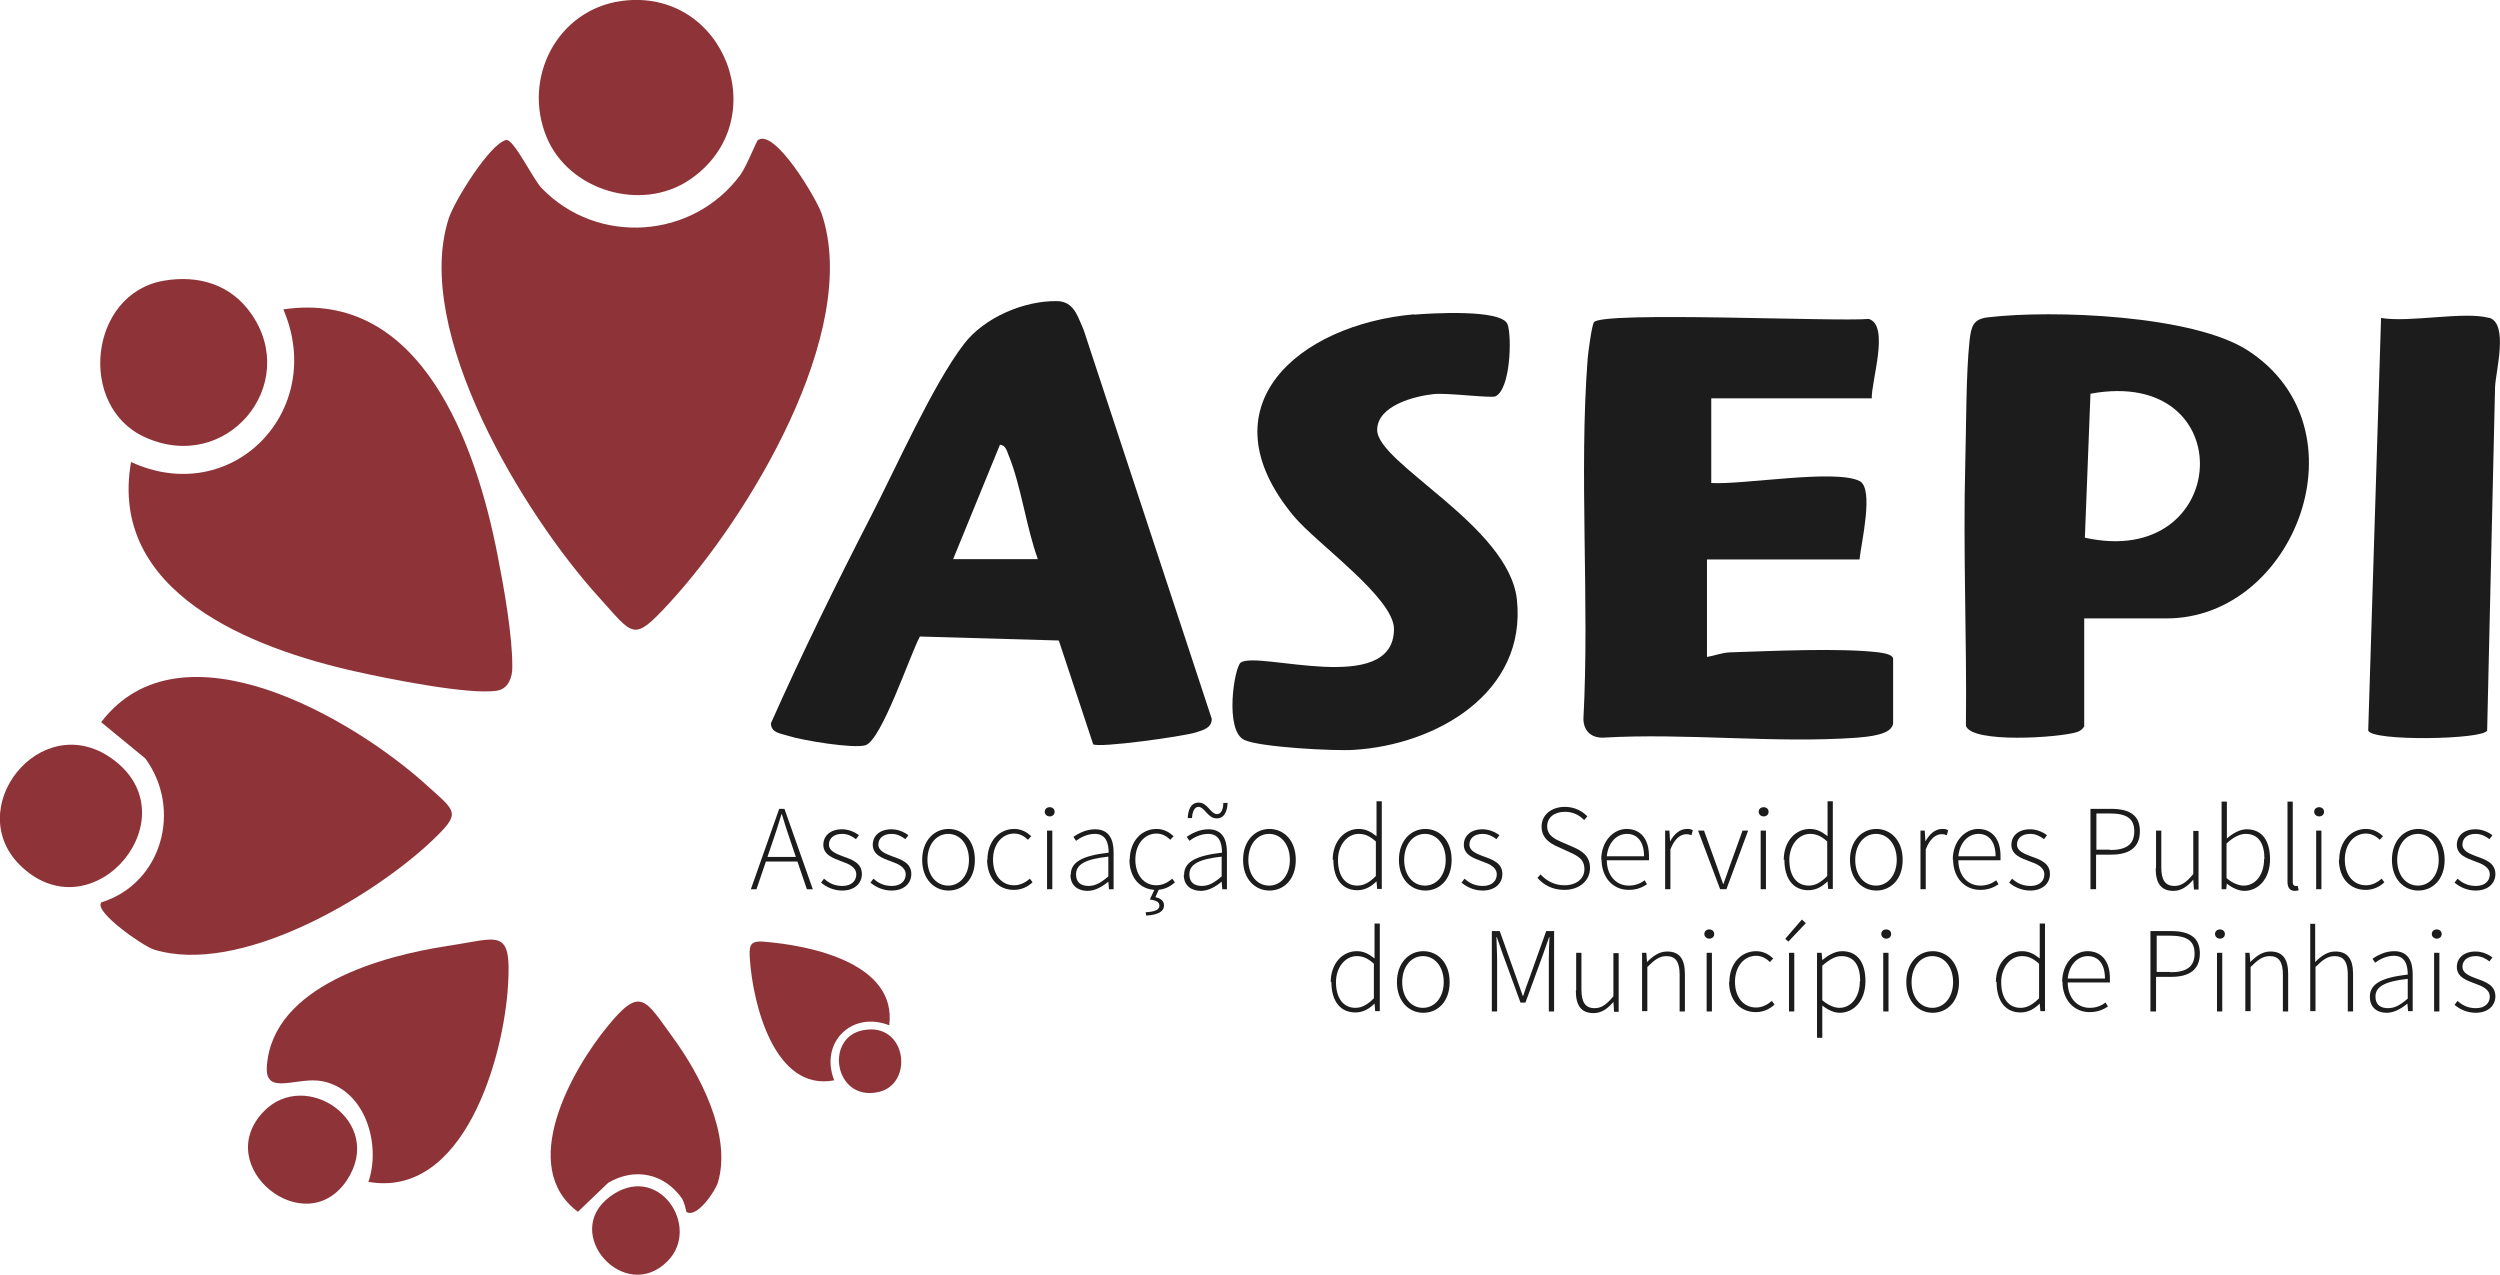
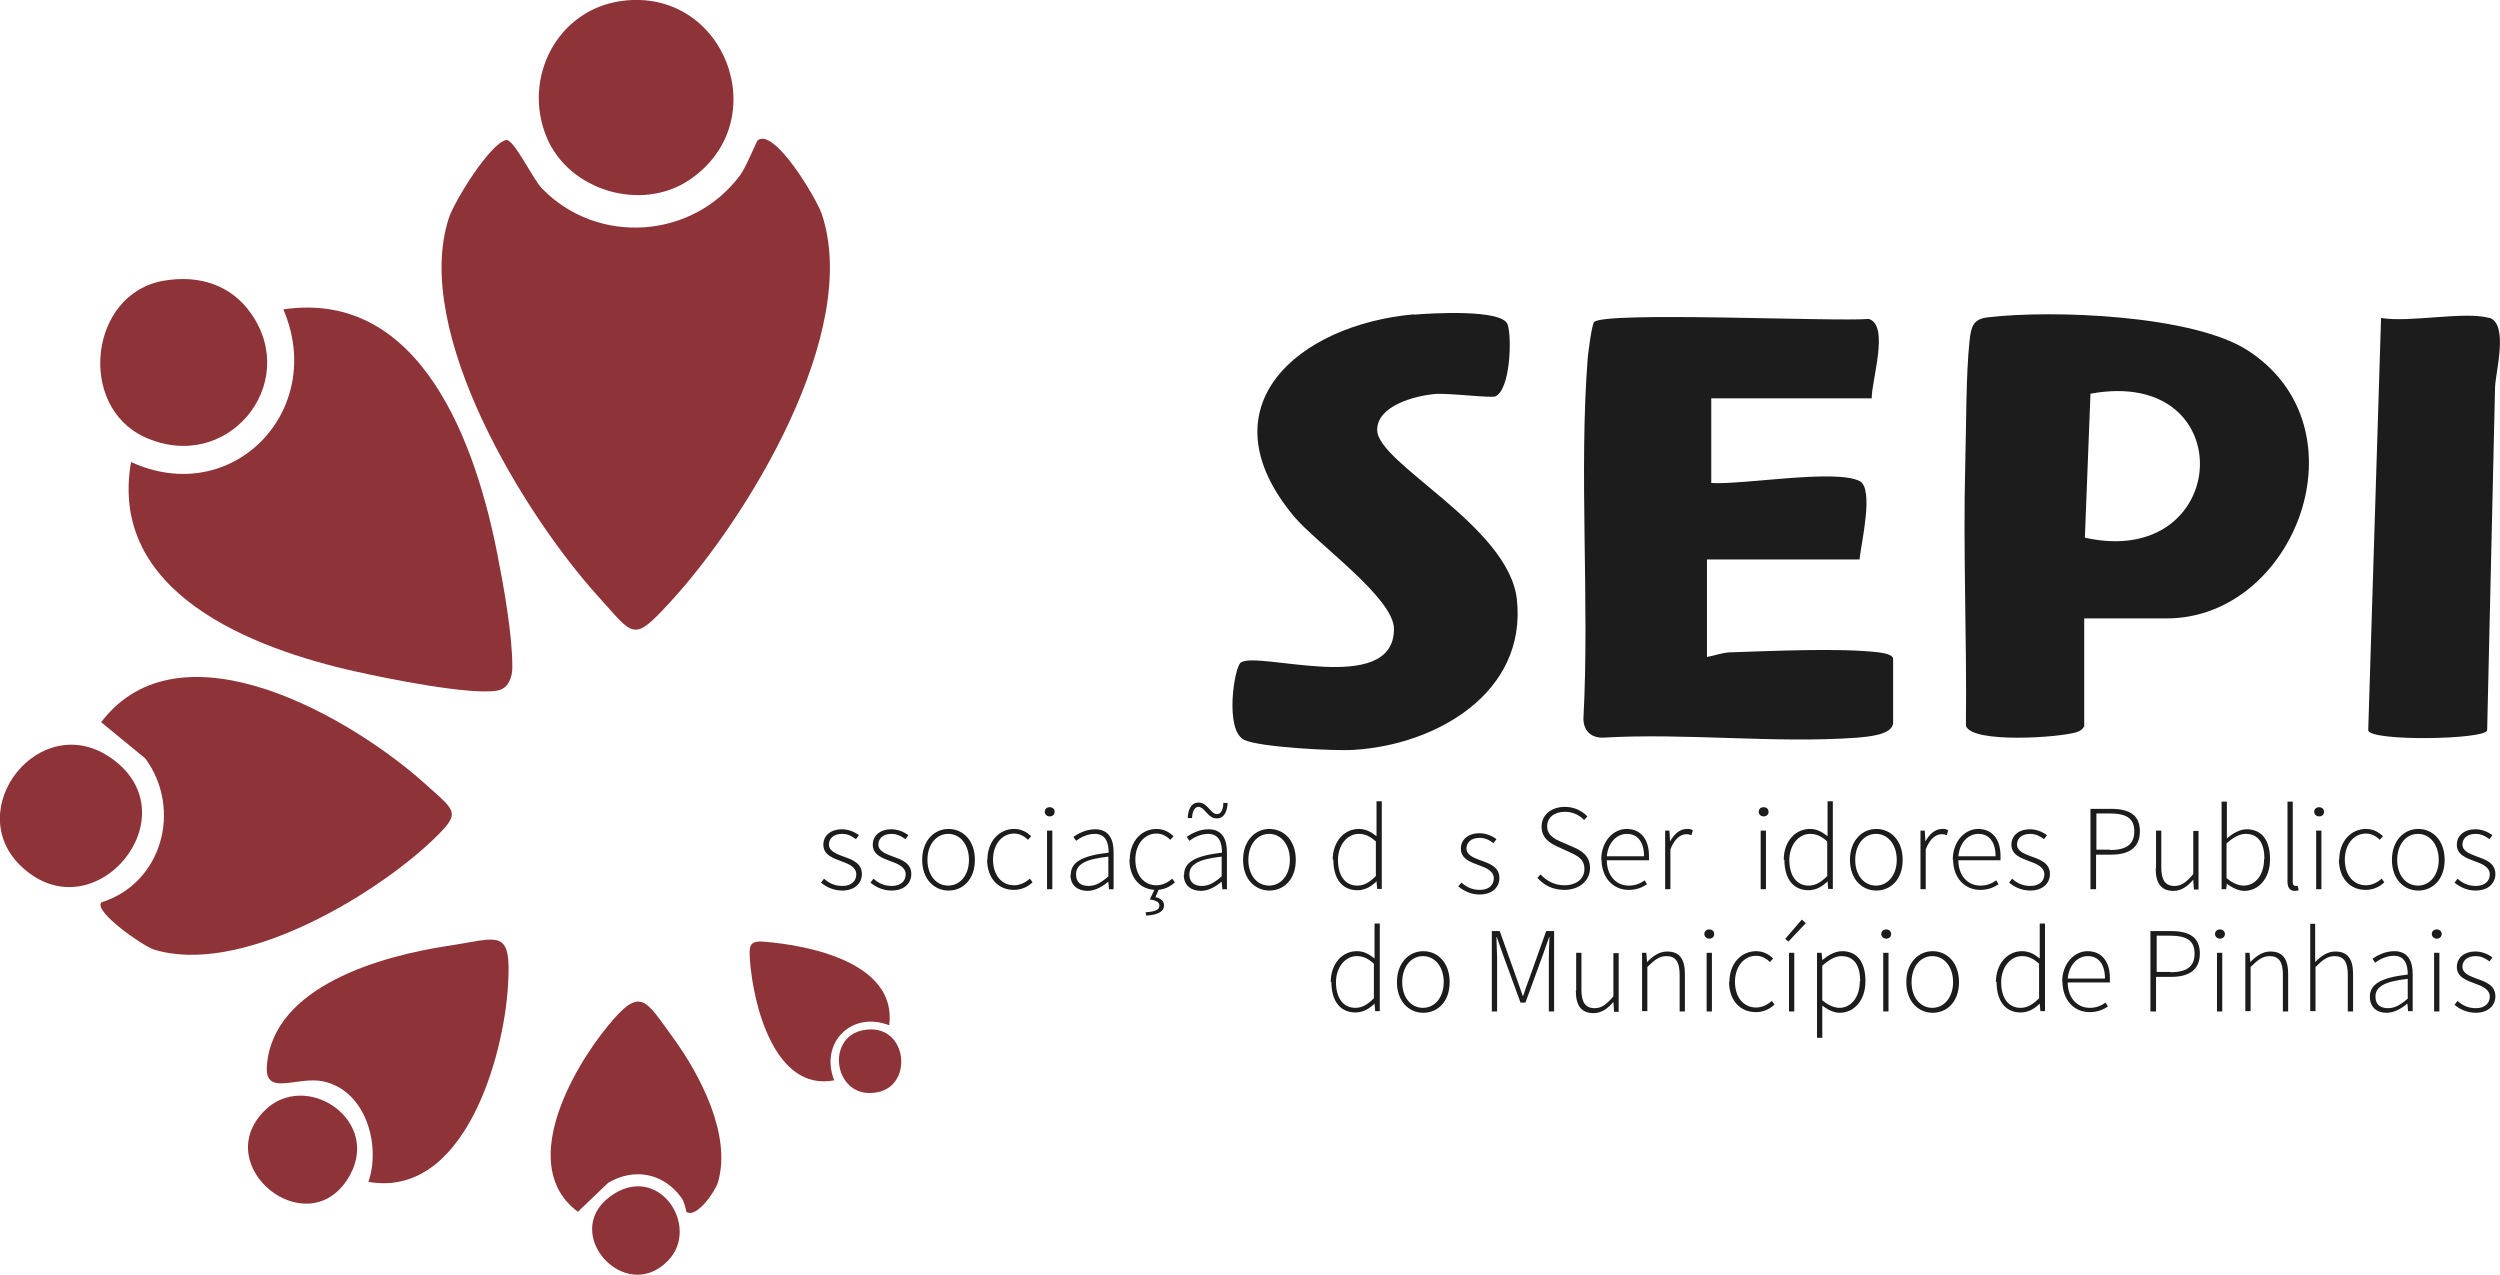
<svg xmlns="http://www.w3.org/2000/svg" id="Camada_1" data-name="Camada 1" viewBox="0 0 75.88 38.69">
  <defs>
    <style>      .cls-1 {        fill: #1c1c1c;      }      .cls-2 {        fill: #8e3438;      }    </style>
  </defs>
  <path class="cls-2" d="M23.01,4.25c.51-.35,1.77,1.77,1.93,2.24,1.21,3.57-2.25,9.25-4.64,11.83-1.09,1.18-1.06.98-2.12-.19-2.28-2.51-5.67-8.07-4.56-11.5.17-.53,1.25-2.27,1.74-2.38.23-.05.82,1.2,1.09,1.47,1.69,1.74,4.58,1.54,6.02-.41.19-.26.49-1.03.54-1.07Z" />
-   <path class="cls-1" d="M32.12,19.44l-4.2-.12c-.3.56-1.16,3.14-1.65,3.3-.37.11-1.94-.15-2.36-.29-.21-.07-.51-.08-.51-.38.94-2.11,1.96-4.19,3.02-6.25.76-1.47,1.9-4.04,2.84-5.26.61-.8,1.82-1.32,2.83-1.3.51.01.62.47.8.87l3.89,11.81c0,.28-.27.34-.48.41-.37.12-2.95.48-3.12.36l-1.04-3.14ZM31.5,16.97c-.35-.96-.51-2.24-.89-3.16-.05-.13-.09-.3-.26-.31l-1.42,3.47h2.57Z" />
  <path class="cls-1" d="M56.83,12.09h-4.89v2.57c.96.06,3.76-.43,4.5-.06.45.22.05,1.88,0,2.38h-4.63v2.96c.24-.04.45-.13.7-.14,1.27-.04,3.32-.14,4.51,0,.13.02.44.06.44.2v1.93c0,.38-.78.43-1.09.46-2.5.18-5.2-.15-7.73,0-.36,0-.58-.22-.58-.58.19-3.54-.14-7.44.13-10.94.02-.21.12-.98.19-1.09.24-.34,7.36-.01,8.34-.1.64.19.08,1.87.09,2.42Z" />
  <path class="cls-1" d="M63.26,18.77v3.28c-.05.08-.12.14-.22.17-.53.17-3.19.35-3.37-.19.03-2.65-.09-5.31-.02-7.96.03-1.08.02-2.71.13-3.73.05-.44.11-.66.57-.71,1.95-.23,6.22-.07,7.88,1.01,3.64,2.36,1.43,8.13-2.47,8.13h-2.51ZM63.28,16.32c4.46.99,4.79-5.22.17-4.37l-.17,4.37Z" />
  <path class="cls-2" d="M3.97,14.02c3.08,1.42,5.95-1.56,4.63-4.63,4.21-.62,5.86,4.16,6.5,7.45.19.96.46,2.47.45,3.42,0,.3-.12.64-.45.7-.81.15-3.39-.37-4.31-.58-3.14-.7-7.52-2.39-6.81-6.37Z" />
  <path class="cls-1" d="M42.92,9.55c.48-.04,2.68-.18,2.84.3.13.38.09,1.96-.37,2.18-.13.06-1.45-.11-1.86-.07-.59.06-1.73.35-1.73,1.09,0,1.02,3.99,2.91,4.24,5.14.31,2.84-2.45,4.42-4.95,4.57-.59.04-2.85-.08-3.32-.3-.61-.28-.31-2.21-.11-2.35.52-.37,4.65,1.05,4.65-1.02,0-.94-2.34-2.59-3.03-3.41-2.8-3.35.14-5.83,3.64-6.14Z" />
  <path class="cls-2" d="M3.07,27.39c1.85-.57,2.47-2.83,1.34-4.37l-1.34-1.1c2.42-3.18,7.66-.11,9.9,1.93.9.81,1.03.82.13,1.68-1.85,1.74-5.85,4.09-8.43,3.29-.34-.11-1.81-1.14-1.6-1.42Z" />
  <path class="cls-1" d="M75.54,9.64c.62.17.2,1.66.19,2.12l-.24,10.41c-.08.28-3.53.34-3.61,0l.39-12.52c.86.15,2.53-.21,3.28,0Z" />
  <path class="cls-2" d="M11.18,35.88c.39-1.13-.08-2.79-1.38-3.06-.78-.16-1.77.47-1.7-.46.17-2.44,3.51-3.35,5.49-3.65,1.55-.23,1.94-.58,1.83,1.19-.13,2.21-1.34,6.49-4.25,5.97Z" />
  <path class="cls-2" d="M18.86.03c3.14-.43,4.69,3.64,2.08,5.42-1.46,1-3.68.34-4.35-1.29-.74-1.79.32-3.86,2.27-4.13Z" />
  <path class="cls-2" d="M20.83,36.77s-.06-.31-.15-.42c-.54-.74-1.42-.92-2.22-.45l-.92.88c-1.83-1.36-.21-4.28.91-5.64,1-1.23,1.14-.79,1.96.33s1.81,2.97,1.38,4.42c-.07.25-.65,1.11-.96.89Z" />
  <path class="cls-2" d="M4.97,8.52c1.05-.18,2.04.11,2.66,1.01,1.49,2.14-.74,4.87-3.23,3.74-2.06-.93-1.7-4.36.57-4.75Z" />
  <path class="cls-2" d="M.67,26.32c-1.88-1.74.55-4.84,2.72-3.3,2.45,1.74-.52,5.33-2.72,3.3Z" />
  <path class="cls-2" d="M26.99,31.12c-1.14-.45-2.12.53-1.67,1.67-1.82.35-2.47-2.33-2.56-3.68-.02-.37-.03-.56.4-.53,1.43.11,4.07.65,3.83,2.54Z" />
  <path class="cls-2" d="M8,33.74c1.27-1.33,3.7.31,2.53,2.08-1.26,1.9-4.13-.41-2.53-2.08Z" />
  <path class="cls-2" d="M20.26,38.28c-1.3,1.31-3.23-.84-1.76-1.95s2.8.91,1.76,1.95Z" />
  <path class="cls-2" d="M26.19,31.27c1.34-.27,1.57,1.66.45,1.88-1.31.27-1.62-1.65-.45-1.88Z" />
  <g>
-     <path class="cls-1" d="M23.64,24.55h.17l.86,2.44h-.18l-.49-1.44c-.1-.29-.18-.54-.27-.84h-.01c-.09.3-.17.55-.27.84l-.49,1.44h-.17l.86-2.44ZM23.17,26.01h1.09v.14h-1.09v-.14Z" />
    <path class="cls-1" d="M24.92,26.79l.09-.12c.15.13.31.22.56.22.28,0,.42-.16.42-.35,0-.22-.23-.32-.43-.39-.27-.1-.57-.2-.57-.51,0-.26.2-.47.57-.47.19,0,.38.08.51.18l-.09.12c-.12-.09-.25-.16-.42-.16-.28,0-.4.16-.4.32,0,.2.21.28.42.36.28.1.58.2.58.54,0,.27-.21.5-.6.5-.26,0-.49-.11-.65-.25Z" />
    <path class="cls-1" d="M26.42,26.79l.09-.12c.15.13.31.22.56.22.28,0,.42-.16.42-.35,0-.22-.23-.32-.43-.39-.27-.1-.57-.2-.57-.51,0-.26.2-.47.57-.47.19,0,.38.08.51.18l-.09.12c-.12-.09-.25-.16-.42-.16-.28,0-.4.16-.4.32,0,.2.21.28.42.36.28.1.58.2.58.54,0,.27-.21.5-.6.5-.26,0-.49-.11-.65-.25Z" />
    <path class="cls-1" d="M27.99,26.1c0-.59.37-.94.8-.94s.8.34.8.94-.37.93-.8.93-.8-.34-.8-.93ZM29.41,26.1c0-.47-.27-.79-.63-.79s-.63.32-.63.79.27.78.63.78.63-.32.63-.78Z" />
    <path class="cls-1" d="M29.97,26.1c0-.59.38-.94.81-.94.24,0,.4.11.52.22l-.1.11c-.11-.11-.25-.19-.42-.19-.36,0-.64.32-.64.79s.26.78.64.78c.19,0,.35-.09.48-.2l.08.11c-.15.14-.34.23-.57.23-.46,0-.81-.34-.81-.93Z" />
    <path class="cls-1" d="M31.71,24.64c0-.09.07-.14.15-.14s.15.05.15.14c0,.09-.07.14-.15.14s-.15-.06-.15-.14ZM31.78,25.21h.16v1.78h-.16v-1.78Z" />
    <path class="cls-1" d="M32.5,26.55c0-.39.36-.58,1.15-.67,0-.27-.07-.57-.42-.57-.24,0-.45.12-.57.21l-.08-.12c.13-.09.37-.23.66-.23.42,0,.56.31.56.69v1.13h-.14l-.02-.23h0c-.18.15-.4.28-.63.28-.28,0-.52-.15-.52-.49ZM33.64,26.6v-.6c-.73.08-.98.25-.98.54,0,.26.17.35.38.35s.38-.1.6-.29Z" />
    <path class="cls-1" d="M34.29,26.1c0-.59.38-.94.81-.94.24,0,.4.11.52.22l-.1.11c-.11-.11-.25-.19-.42-.19-.36,0-.64.32-.64.79s.26.78.64.78c.19,0,.35-.09.48-.2l.08.11c-.15.14-.34.23-.57.23-.46,0-.81-.34-.81-.93ZM34.77,27.69c.32-.02.42-.09.42-.2s-.09-.16-.29-.19l.15-.32h.13l-.11.25c.16.04.26.11.26.25,0,.19-.19.29-.54.31l-.02-.11Z" />
    <path class="cls-1" d="M35.94,26.55c0-.39.36-.58,1.15-.67,0-.27-.07-.57-.42-.57-.24,0-.45.12-.57.21l-.08-.12c.13-.09.37-.23.66-.23.42,0,.56.31.56.69v1.13h-.14l-.02-.23h0c-.18.15-.4.28-.63.28-.28,0-.52-.15-.52-.49ZM36.38,24.49c-.13,0-.19.15-.2.34h-.13c.01-.24.09-.47.33-.47.28,0,.36.35.56.35.13,0,.19-.16.19-.34h.13c-.01.24-.09.47-.33.47-.28,0-.36-.35-.56-.35ZM37.08,26.6v-.6c-.73.08-.98.25-.98.54,0,.26.17.35.38.35s.38-.1.6-.29Z" />
    <path class="cls-1" d="M37.73,26.1c0-.59.37-.94.8-.94s.8.34.8.94-.37.93-.8.93-.8-.34-.8-.93ZM39.15,26.1c0-.47-.27-.79-.63-.79s-.63.32-.63.79.27.78.63.78.63-.32.63-.78Z" />
    <path class="cls-1" d="M40.45,26.1c0-.57.36-.94.79-.94.21,0,.36.08.54.22v-.33s0-.73,0-.73h.16v2.66h-.14l-.02-.23h0c-.15.15-.34.27-.58.27-.45,0-.73-.33-.73-.93ZM41.76,26.59v-1.05c-.19-.17-.34-.23-.52-.23-.35,0-.63.34-.63.79,0,.47.21.78.59.78.2,0,.37-.1.56-.29Z" />
-     <path class="cls-1" d="M42.46,26.1c0-.59.37-.94.8-.94s.8.34.8.94-.37.93-.8.93-.8-.34-.8-.93ZM43.88,26.1c0-.47-.27-.79-.63-.79s-.63.32-.63.79.27.78.63.78.63-.32.63-.78Z" />
-     <path class="cls-1" d="M44.36,26.79l.09-.12c.15.13.31.22.56.22.28,0,.42-.16.42-.35,0-.22-.23-.32-.43-.39-.27-.1-.57-.2-.57-.51,0-.26.2-.47.57-.47.19,0,.38.08.51.18l-.09.12c-.12-.09-.25-.16-.42-.16-.28,0-.4.16-.4.32,0,.2.21.28.42.36.28.1.58.2.58.54,0,.27-.21.5-.6.5-.26,0-.49-.11-.65-.25Z" />
+     <path class="cls-1" d="M44.36,26.79c.15.13.31.22.56.22.28,0,.42-.16.42-.35,0-.22-.23-.32-.43-.39-.27-.1-.57-.2-.57-.51,0-.26.2-.47.57-.47.19,0,.38.08.51.18l-.09.12c-.12-.09-.25-.16-.42-.16-.28,0-.4.16-.4.32,0,.2.21.28.42.36.28.1.58.2.58.54,0,.27-.21.5-.6.5-.26,0-.49-.11-.65-.25Z" />
    <path class="cls-1" d="M46.65,26.66l.11-.12c.18.2.43.33.72.33.37,0,.61-.2.61-.49,0-.3-.2-.4-.44-.51l-.37-.17c-.21-.09-.49-.25-.49-.61s.3-.6.71-.6c.29,0,.53.13.68.29l-.1.11c-.14-.15-.34-.25-.58-.25-.32,0-.54.17-.54.44,0,.28.24.39.42.47l.37.16c.27.12.51.27.51.64s-.31.66-.78.66c-.36,0-.63-.15-.82-.37Z" />
    <path class="cls-1" d="M48.6,26.1c0-.58.38-.94.77-.94.42,0,.68.3.68.82,0,.04,0,.09,0,.13h-1.28c0,.45.27.77.67.77.19,0,.34-.06.48-.16l.07.12c-.14.09-.3.17-.56.17-.45,0-.82-.35-.82-.93ZM49.9,25.99c0-.45-.21-.68-.52-.68-.3,0-.57.25-.61.68h1.13Z" />
    <path class="cls-1" d="M50.53,25.21h.14l.02.33h0c.12-.22.29-.38.51-.38.06,0,.12,0,.18.04l-.04.15c-.06-.02-.09-.03-.16-.03-.16,0-.35.12-.48.46v1.21h-.16v-1.78Z" />
-     <path class="cls-1" d="M51.54,25.21h.18l.4,1.11c.06.17.12.35.18.51h.01c.06-.16.12-.34.18-.51l.4-1.11h.17l-.66,1.78h-.19l-.67-1.78Z" />
    <path class="cls-1" d="M53.38,24.64c0-.09.07-.14.15-.14s.15.05.15.14c0,.09-.07.14-.15.14s-.15-.06-.15-.14ZM53.44,25.21h.16v1.78h-.16v-1.78Z" />
    <path class="cls-1" d="M54.14,26.1c0-.57.36-.94.79-.94.21,0,.36.08.54.22v-.33s0-.73,0-.73h.16v2.66h-.14l-.02-.23h0c-.15.15-.34.27-.58.27-.45,0-.73-.33-.73-.93ZM55.46,26.59v-1.05c-.19-.17-.34-.23-.52-.23-.35,0-.63.34-.63.79,0,.47.21.78.59.78.2,0,.37-.1.56-.29Z" />
    <path class="cls-1" d="M56.15,26.1c0-.59.37-.94.8-.94s.8.34.8.94-.37.93-.8.93-.8-.34-.8-.93ZM57.57,26.1c0-.47-.27-.79-.63-.79s-.63.32-.63.79.27.78.63.78.63-.32.63-.78Z" />
    <path class="cls-1" d="M58.28,25.21h.14l.02.33h0c.12-.22.29-.38.51-.38.06,0,.12,0,.18.04l-.04.15c-.06-.02-.09-.03-.16-.03-.16,0-.35.12-.48.46v1.21h-.16v-1.78Z" />
    <path class="cls-1" d="M59.27,26.1c0-.58.38-.94.77-.94.42,0,.68.3.68.82,0,.04,0,.09,0,.13h-1.28c0,.45.27.77.67.77.19,0,.34-.06.48-.16l.07.12c-.14.09-.3.17-.56.17-.45,0-.82-.35-.82-.93ZM60.57,25.99c0-.45-.21-.68-.52-.68-.3,0-.57.25-.61.68h1.13Z" />
    <path class="cls-1" d="M60.98,26.79l.09-.12c.15.13.31.22.56.22.28,0,.42-.16.42-.35,0-.22-.23-.32-.43-.39-.27-.1-.57-.2-.57-.51,0-.26.2-.47.57-.47.19,0,.38.08.51.18l-.09.12c-.12-.09-.25-.16-.42-.16-.28,0-.4.16-.4.32,0,.2.21.28.42.36.28.1.58.2.58.54,0,.27-.21.5-.6.5-.26,0-.49-.11-.65-.25Z" />
    <path class="cls-1" d="M63.46,24.55h.61c.55,0,.88.18.88.68s-.33.71-.87.71h-.46v1.05h-.17v-2.44ZM64.04,25.8c.5,0,.74-.17.74-.57s-.25-.54-.75-.54h-.4v1.1h.42Z" />
    <path class="cls-1" d="M65.44,26.35v-1.14h.16v1.12c0,.38.12.56.4.56.21,0,.36-.11.57-.36v-1.31h.16v1.78h-.14l-.02-.3h0c-.17.2-.36.34-.6.34-.37,0-.54-.22-.54-.68Z" />
    <path class="cls-1" d="M67.59,26.81h0l-.02.18h-.14v-2.66h.16v1.12c.17-.15.39-.28.6-.28.48,0,.71.36.71.91,0,.6-.36.96-.78.96-.17,0-.37-.09-.53-.22ZM68.73,26.07c0-.44-.16-.76-.57-.76-.18,0-.37.1-.58.29v1.05c.19.17.39.23.52.23.36,0,.62-.33.62-.81Z" />
    <path class="cls-1" d="M69.43,26.75v-2.42h.16v2.44c0,.08.03.12.08.12.02,0,.03,0,.07,0l.03.13s-.06.02-.12.02c-.14,0-.22-.09-.22-.28Z" />
    <path class="cls-1" d="M70.24,24.64c0-.09.07-.14.15-.14s.15.05.15.14c0,.09-.07.14-.15.14s-.15-.06-.15-.14ZM70.3,25.21h.16v1.78h-.16v-1.78Z" />
    <path class="cls-1" d="M71,26.1c0-.59.38-.94.81-.94.24,0,.4.11.52.22l-.1.11c-.11-.11-.25-.19-.42-.19-.36,0-.64.32-.64.79s.26.78.64.78c.19,0,.35-.09.48-.2l.08.11c-.15.14-.34.23-.57.23-.46,0-.81-.34-.81-.93Z" />
    <path class="cls-1" d="M72.6,26.1c0-.59.37-.94.8-.94s.8.34.8.94-.37.93-.8.93-.8-.34-.8-.93ZM74.02,26.1c0-.47-.27-.79-.63-.79s-.63.32-.63.79.27.78.63.78.63-.32.63-.78Z" />
    <path class="cls-1" d="M74.5,26.79l.09-.12c.15.13.31.22.56.22.28,0,.42-.16.42-.35,0-.22-.23-.32-.43-.39-.27-.1-.57-.2-.57-.51,0-.26.2-.47.57-.47.19,0,.38.08.51.18l-.09.12c-.12-.09-.25-.16-.42-.16-.28,0-.4.16-.4.32,0,.2.21.28.42.36.28.1.58.2.58.54,0,.27-.21.5-.6.5-.26,0-.49-.11-.65-.25Z" />
  </g>
  <g>
    <path class="cls-1" d="M40.39,29.81c0-.57.36-.94.79-.94.21,0,.36.08.54.22v-.33s0-.73,0-.73h.16v2.66h-.14l-.02-.23h0c-.15.15-.34.27-.58.27-.45,0-.73-.33-.73-.93ZM41.7,30.3v-1.05c-.19-.17-.34-.23-.52-.23-.35,0-.63.34-.63.79,0,.47.21.78.59.78.2,0,.37-.1.56-.29Z" />
    <path class="cls-1" d="M42.4,29.81c0-.59.37-.94.8-.94s.8.34.8.94-.37.93-.8.93-.8-.34-.8-.93ZM43.82,29.81c0-.47-.27-.79-.63-.79s-.63.32-.63.79.27.78.63.78.63-.32.63-.78Z" />
    <path class="cls-1" d="M45.28,28.26h.24l.51,1.43c.06.18.13.36.19.54h.01c.06-.18.12-.36.19-.54l.51-1.43h.24v2.44h-.16v-1.6c0-.2.01-.45.02-.66h-.01l-.19.54-.53,1.45h-.15l-.53-1.45-.19-.54h-.01c0,.2.02.46.02.66v1.6h-.16v-2.44Z" />
    <path class="cls-1" d="M47.84,30.06v-1.14h.16v1.12c0,.38.12.56.4.56.21,0,.36-.11.57-.36v-1.31h.16v1.78h-.14l-.02-.3h0c-.17.2-.36.34-.6.34-.37,0-.54-.22-.54-.68Z" />
    <path class="cls-1" d="M49.83,28.92h.14l.02.28h0c.18-.18.37-.32.61-.32.37,0,.54.22.54.68v1.14h-.16v-1.12c0-.38-.12-.56-.4-.56-.21,0-.36.11-.58.33v1.34h-.16v-1.78Z" />
    <path class="cls-1" d="M51.73,28.35c0-.09.07-.14.15-.14s.15.05.15.14c0,.09-.07.14-.15.14s-.15-.06-.15-.14ZM51.8,28.92h.16v1.78h-.16v-1.78Z" />
    <path class="cls-1" d="M52.49,29.81c0-.59.38-.94.81-.94.24,0,.4.11.52.22l-.1.11c-.11-.11-.25-.19-.42-.19-.36,0-.64.32-.64.79s.26.78.64.78c.19,0,.35-.09.48-.2l.08.11c-.15.14-.34.23-.57.23-.46,0-.81-.34-.81-.93Z" />
    <path class="cls-1" d="M54.19,28.49l.5-.58.12.11-.53.56-.09-.08ZM54.3,28.92h.16v1.78h-.16v-1.78Z" />
    <path class="cls-1" d="M55.15,28.92h.14l.02.22h0c.17-.14.38-.27.6-.27.48,0,.71.36.71.91,0,.6-.36.96-.78.96-.17,0-.35-.08-.53-.22v.33s0,.65,0,.65h-.16v-2.58ZM56.46,29.78c0-.44-.16-.76-.57-.76-.18,0-.36.1-.58.29v1.05c.2.17.39.23.52.23.36,0,.62-.33.62-.81Z" />
    <path class="cls-1" d="M57.1,28.35c0-.09.07-.14.15-.14s.15.05.15.14c0,.09-.07.14-.15.14s-.15-.06-.15-.14ZM57.16,28.92h.16v1.78h-.16v-1.78Z" />
    <path class="cls-1" d="M57.86,29.81c0-.59.37-.94.8-.94s.8.34.8.94-.37.93-.8.93-.8-.34-.8-.93ZM59.28,29.81c0-.47-.27-.79-.63-.79s-.63.32-.63.79.27.78.63.78.63-.32.63-.78Z" />
    <path class="cls-1" d="M60.58,29.81c0-.57.36-.94.79-.94.21,0,.36.08.54.22v-.33s0-.73,0-.73h.16v2.66h-.14l-.02-.23h0c-.15.15-.34.27-.58.27-.45,0-.73-.33-.73-.93ZM61.89,30.3v-1.05c-.19-.17-.34-.23-.52-.23-.35,0-.63.34-.63.79,0,.47.21.78.59.78.2,0,.37-.1.56-.29Z" />
    <path class="cls-1" d="M62.59,29.81c0-.58.38-.94.77-.94.42,0,.68.3.68.82,0,.04,0,.09,0,.13h-1.28c0,.45.27.77.67.77.19,0,.34-.06.48-.16l.07.12c-.14.09-.3.17-.56.17-.45,0-.82-.35-.82-.93ZM63.89,29.7c0-.45-.21-.68-.52-.68-.3,0-.57.25-.61.68h1.13Z" />
    <path class="cls-1" d="M65.28,28.26h.61c.55,0,.88.18.88.68s-.33.71-.87.71h-.46v1.05h-.17v-2.44ZM65.87,29.51c.5,0,.74-.17.74-.57s-.25-.54-.75-.54h-.4v1.1h.42Z" />
    <path class="cls-1" d="M67.23,28.35c0-.09.07-.14.15-.14s.15.05.15.14c0,.09-.07.14-.15.14s-.15-.06-.15-.14ZM67.29,28.92h.16v1.78h-.16v-1.78Z" />
    <path class="cls-1" d="M68.14,28.92h.14l.02.28h0c.18-.18.37-.32.61-.32.37,0,.54.22.54.68v1.14h-.16v-1.12c0-.38-.12-.56-.4-.56-.21,0-.36.11-.58.33v1.34h-.16v-1.78Z" />
    <path class="cls-1" d="M70.11,28.04h.16v1.16c.18-.18.37-.32.61-.32.37,0,.54.22.54.68v1.14h-.16v-1.12c0-.38-.12-.56-.4-.56-.21,0-.36.11-.58.33v1.34h-.16v-2.66Z" />
    <path class="cls-1" d="M71.93,30.25c0-.39.36-.58,1.15-.67,0-.27-.07-.57-.42-.57-.24,0-.45.12-.57.21l-.08-.12c.13-.09.37-.23.66-.23.42,0,.56.31.56.69v1.13h-.14l-.02-.23h0c-.18.15-.4.28-.63.28-.28,0-.51-.15-.51-.49ZM73.08,30.31v-.6c-.73.08-.98.25-.98.54,0,.26.17.35.38.35s.38-.1.6-.29Z" />
    <path class="cls-1" d="M73.81,28.35c0-.09.07-.14.15-.14s.15.05.15.14c0,.09-.07.14-.15.14s-.15-.06-.15-.14ZM73.88,28.92h.16v1.78h-.16v-1.78Z" />
    <path class="cls-1" d="M74.5,30.5l.09-.12c.15.13.31.22.56.22.28,0,.42-.16.42-.35,0-.22-.23-.32-.43-.39-.27-.1-.57-.2-.57-.51,0-.26.2-.47.57-.47.19,0,.38.08.51.18l-.09.12c-.12-.09-.25-.16-.42-.16-.28,0-.4.16-.4.32,0,.2.21.28.42.36.28.1.58.2.58.54,0,.27-.21.5-.6.5-.26,0-.49-.11-.65-.25Z" />
  </g>
</svg>